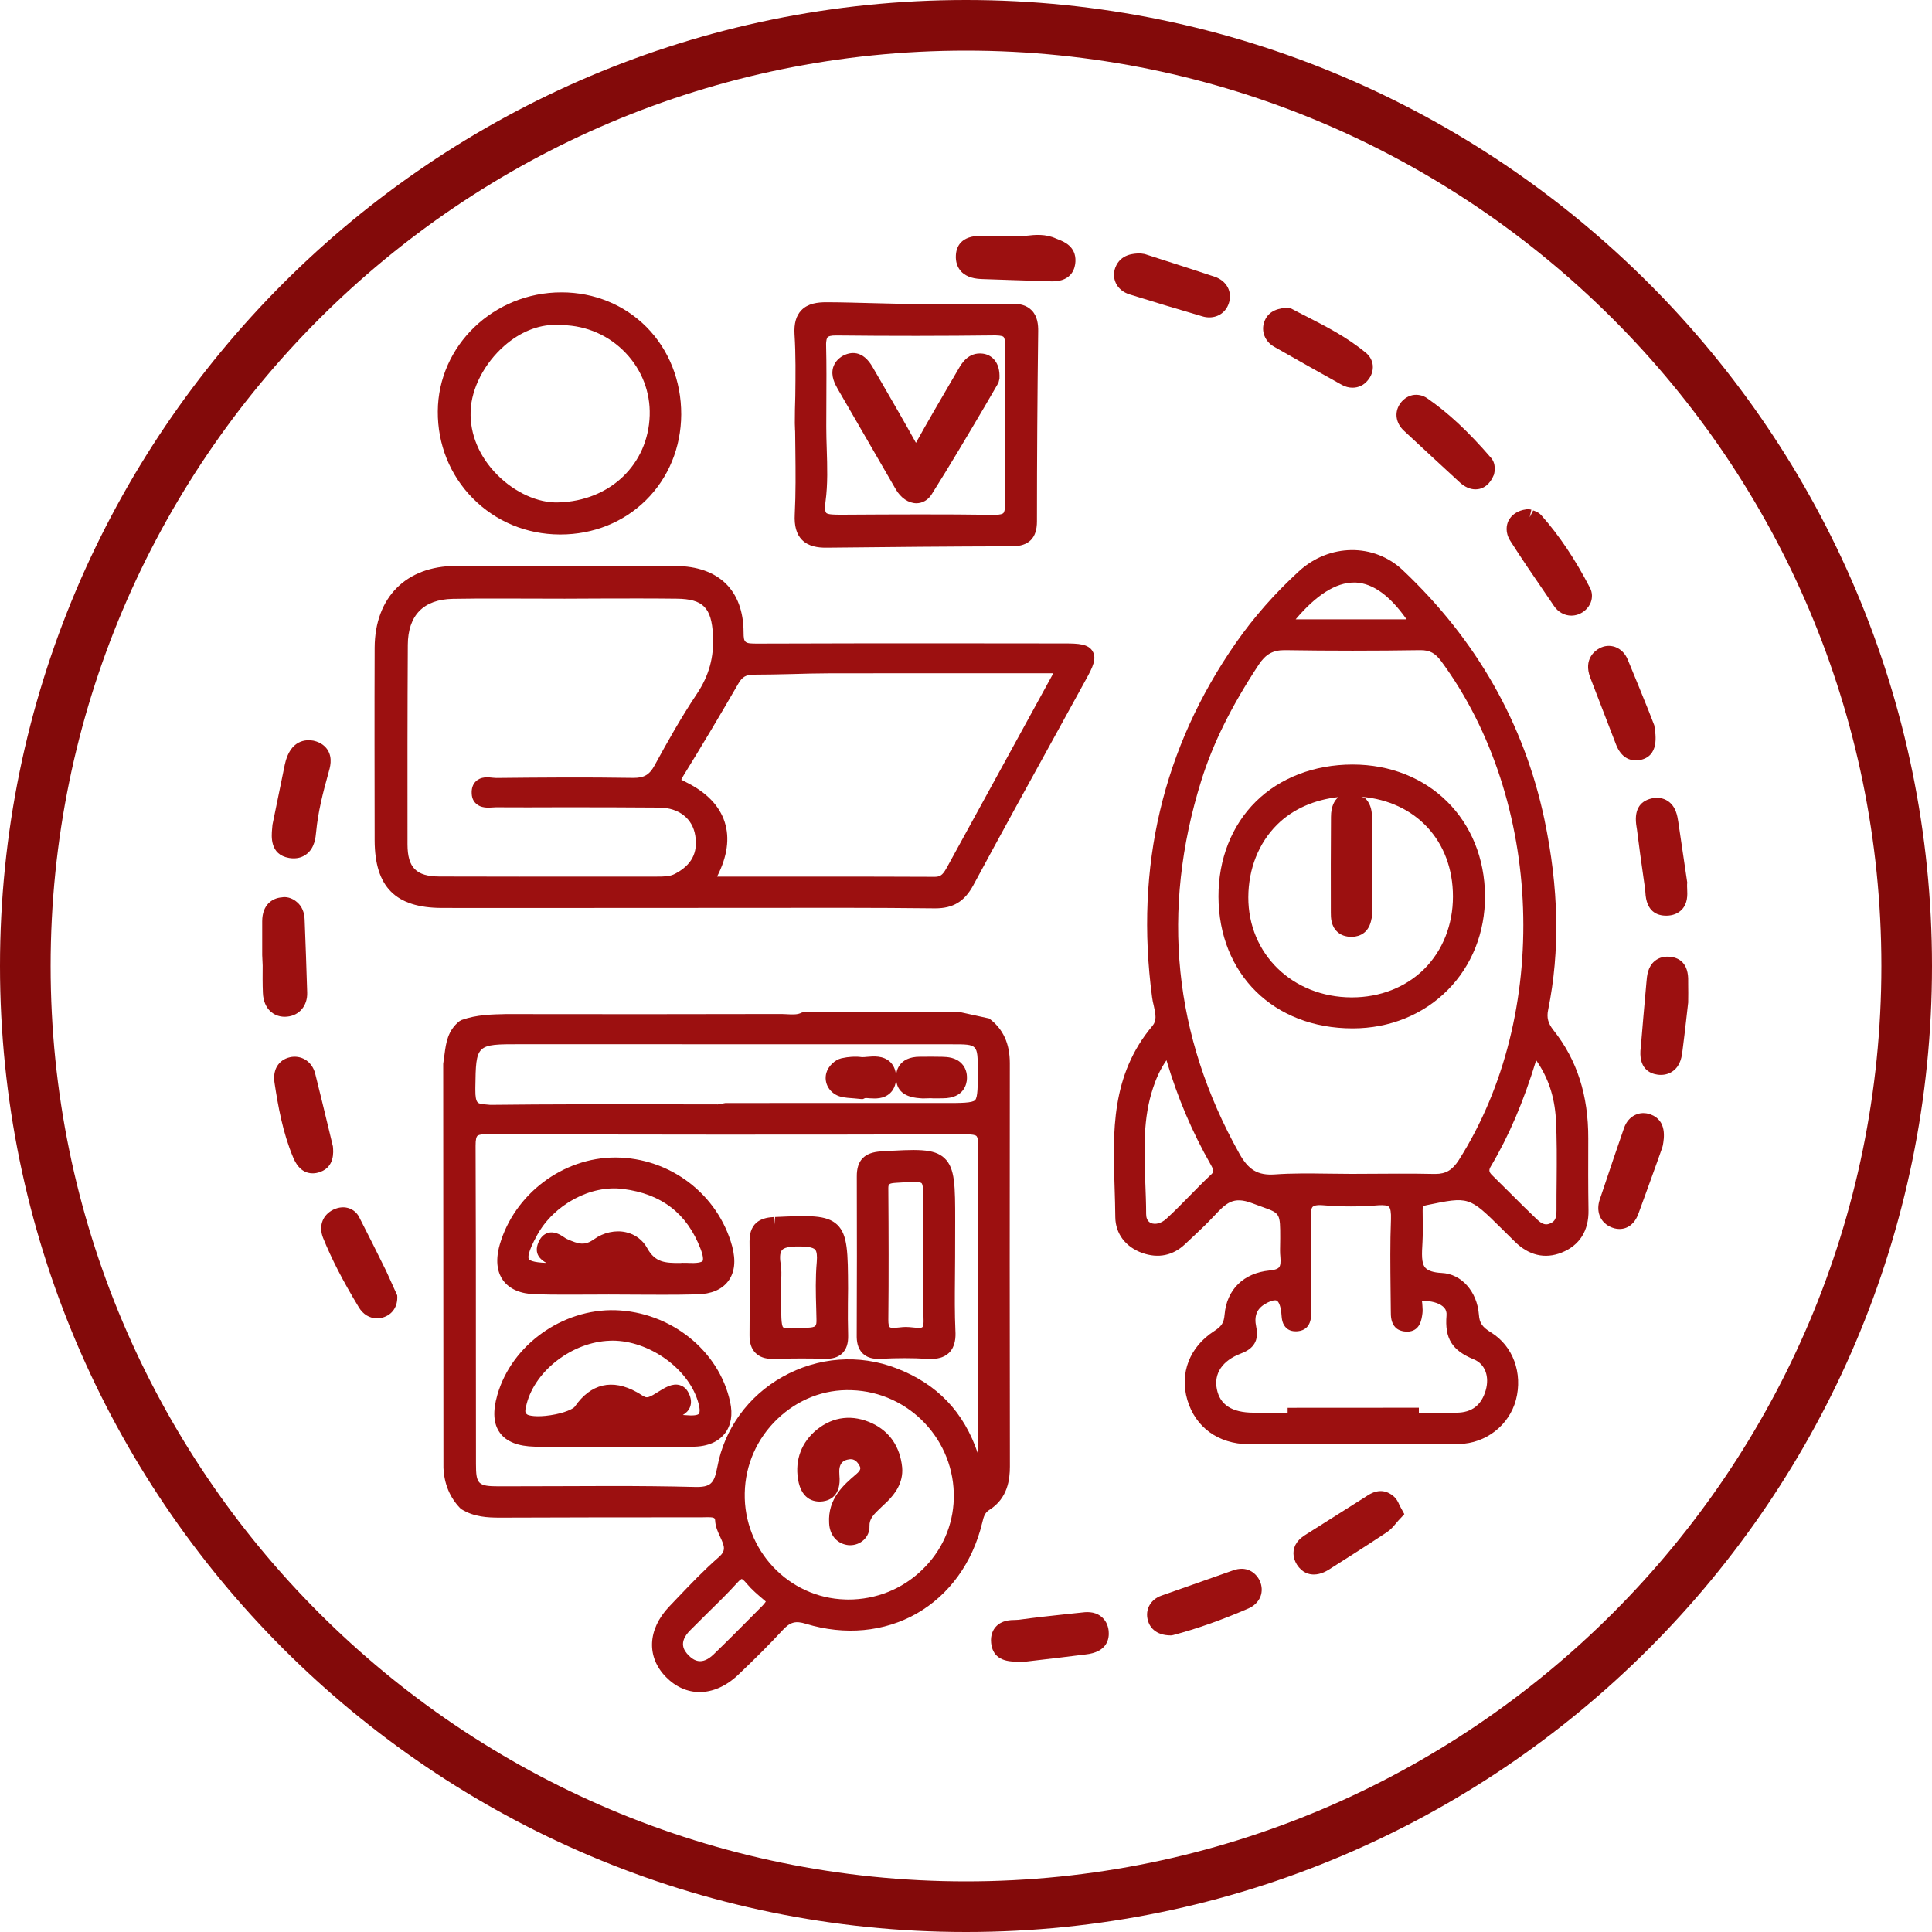
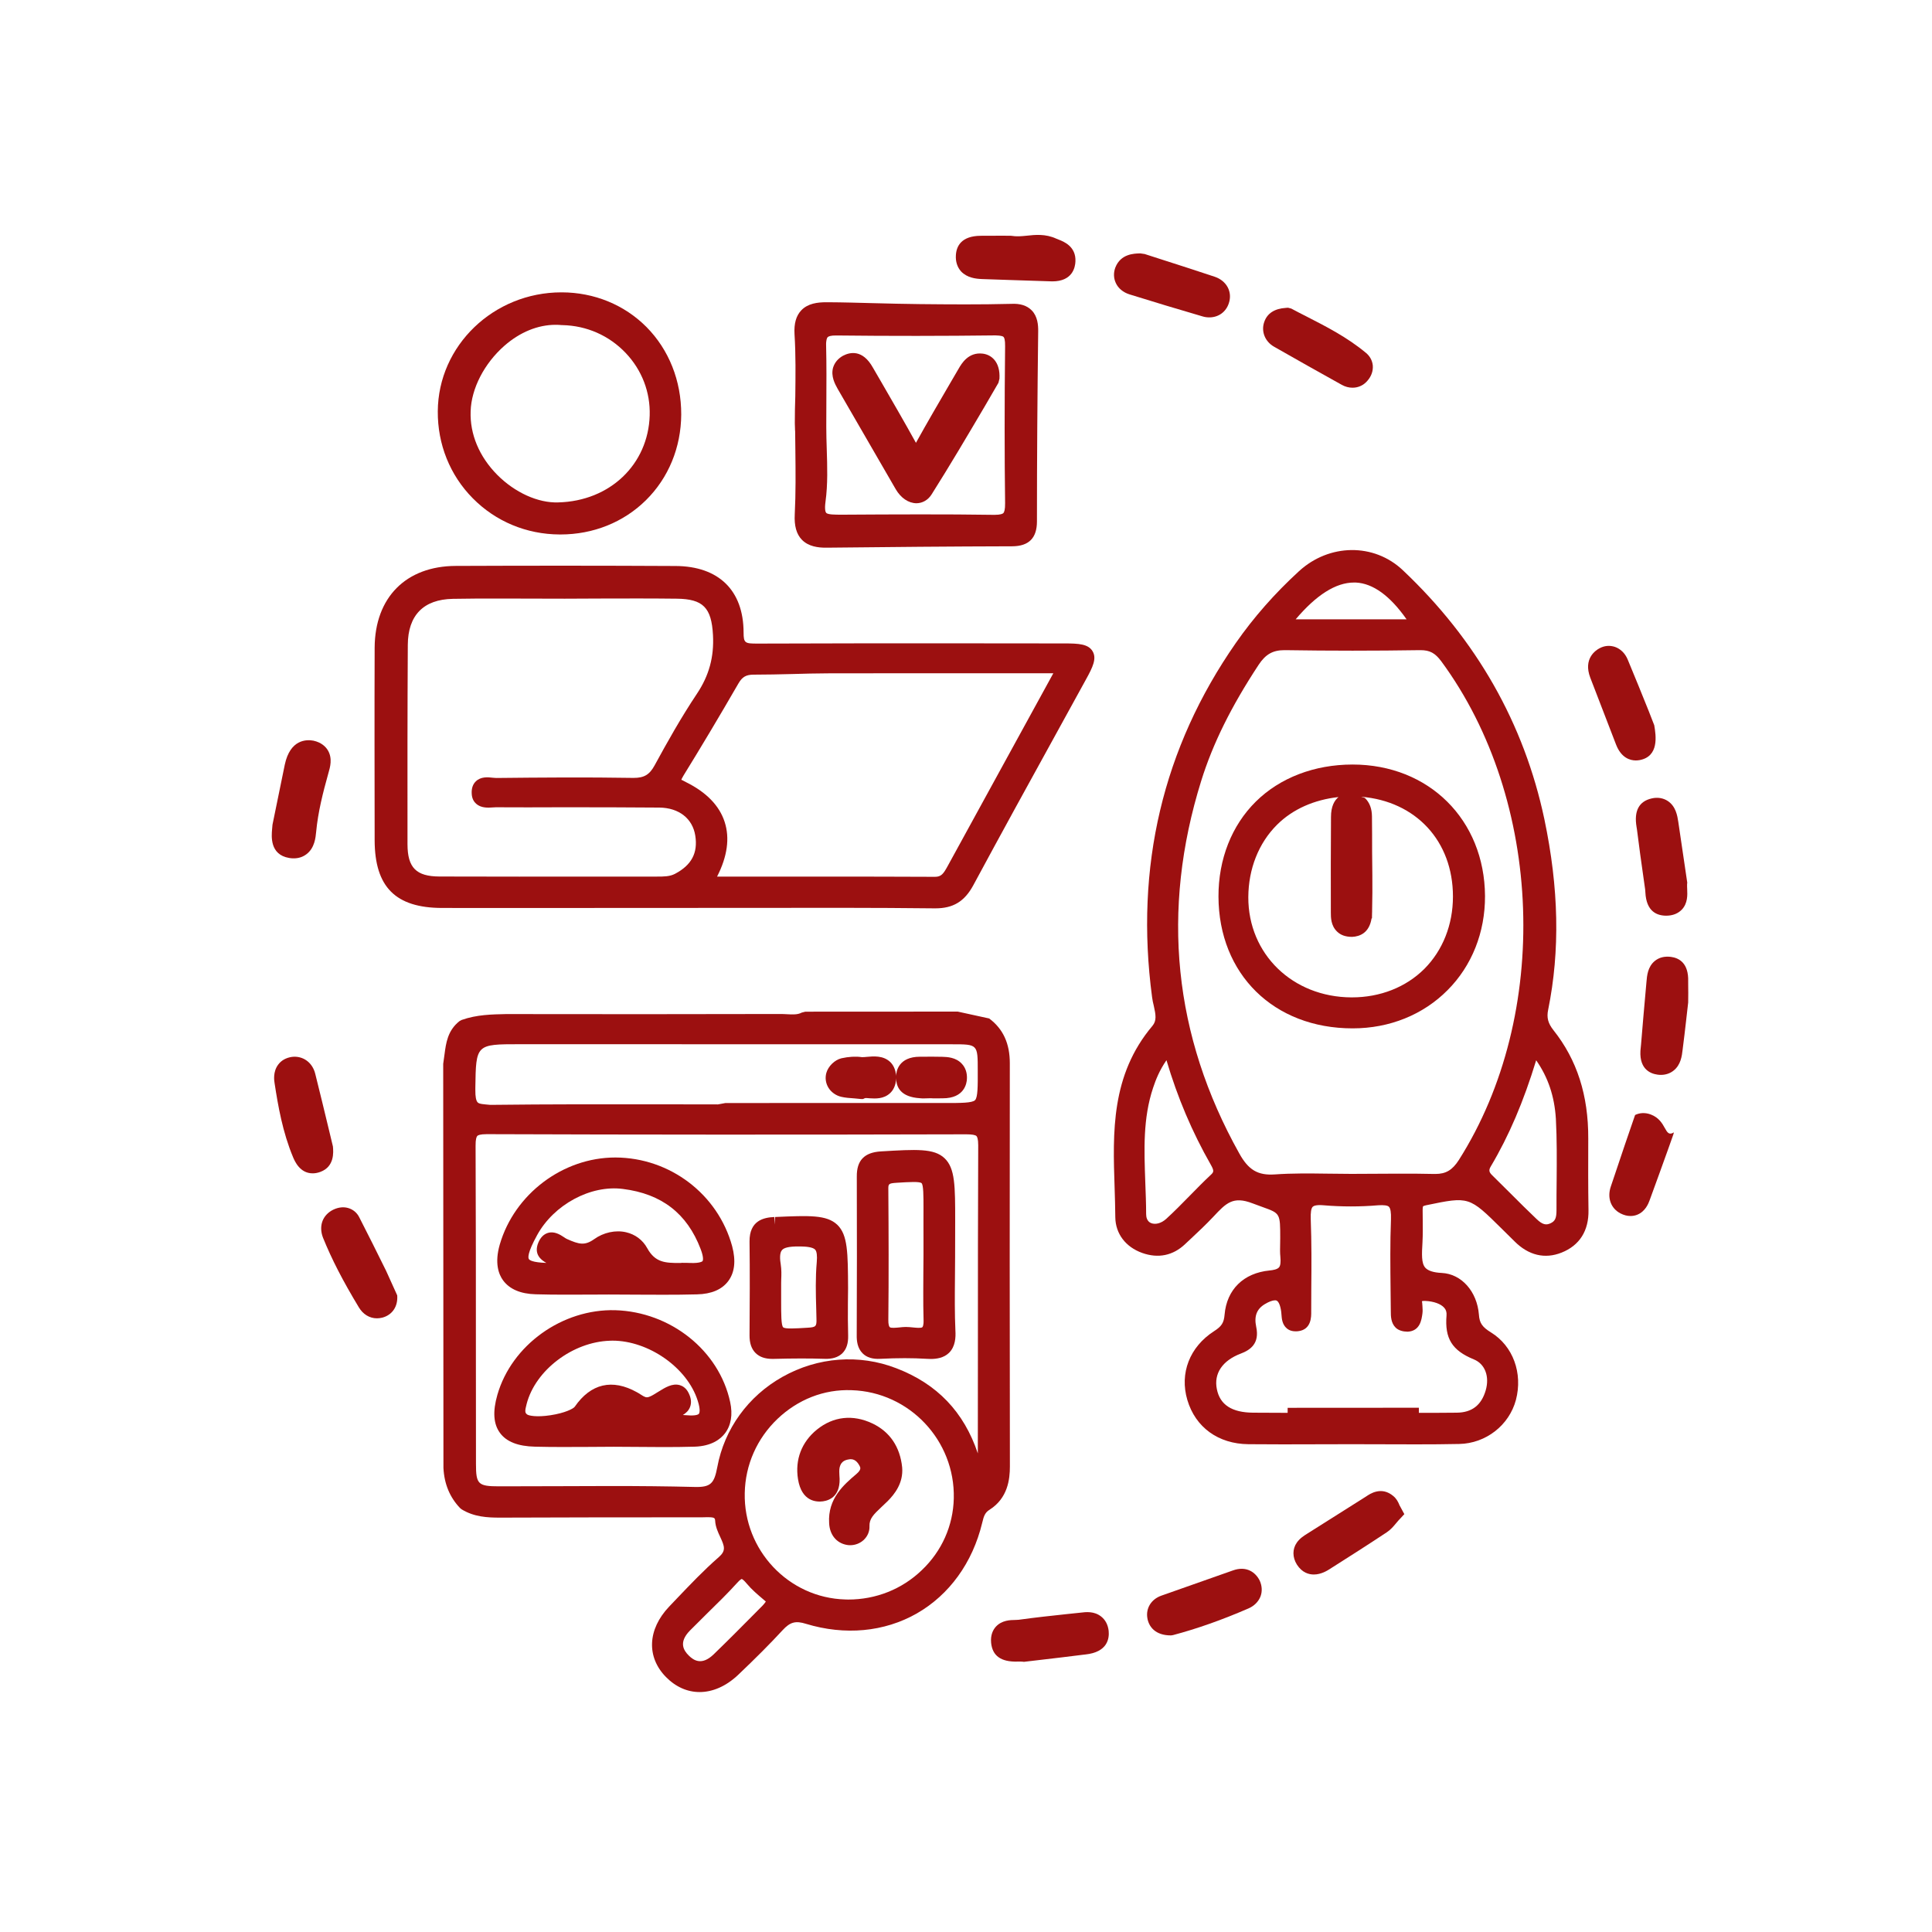
<svg xmlns="http://www.w3.org/2000/svg" version="1.1" id="Layer_1" x="0px" y="0px" viewBox="0 0 250 250" style="enable-background:new 0 0 250 250;" xml:space="preserve">
  <style type="text/css">
	.st0{fill:#830A0A;}
	.st1{fill:#B41515;}
	.st2{fill:#A81313;}
	.st3{fill:#0B0707;}
	.st4{fill:#9C1010;}
	.st5{fill:none;stroke:#830A0A;stroke-miterlimit:10;}
</style>
  <g>
    <g>
      <g>
-         <path class="st0" d="M125,250C56.07,250,0,193.93,0,125S56.07,0,125,0c68.92,0,125,56.07,125,125S193.93,250,125,250z M125,6.55     C59.69,6.55,6.55,59.69,6.55,125S59.69,243.45,125,243.45S243.45,190.31,243.45,125S190.32,6.55,125,6.55z" />
-       </g>
+         </g>
    </g>
    <g>
      <path class="st4" d="M201.02,133.31c-0.71-0.9-0.9-1.63-0.69-2.64c1.55-7.65,1.39-15.72-0.49-24.67    c-2.62-12.37-8.78-23.21-18.31-32.21c-3.73-3.54-9.53-3.47-13.45,0.13c-3.11,2.85-5.86,5.97-8.17,9.29    c-9.43,13.54-13.08,28.96-10.83,45.83c0.04,0.36,0.13,0.74,0.22,1.11c0.26,1.16,0.39,1.92-0.17,2.59    c-5.38,6.37-5.14,13.78-4.9,20.94c0.04,1.28,0.08,2.56,0.09,3.84c0.03,2.12,1.33,3.84,3.48,4.61c2.08,0.74,4,0.34,5.56-1.15    l0.78-0.73c0.96-0.9,1.91-1.79,2.89-2.83c1.62-1.73,2.51-2.68,5.04-1.71c0.5,0.19,0.94,0.35,1.33,0.49    c2.26,0.81,2.26,0.81,2.26,4.04l-0.01,0.71c-0.01,0.57-0.03,1.14,0.03,1.7c0.06,0.68,0.01,1.12-0.17,1.34    c-0.22,0.27-0.79,0.37-1.23,0.41c-3.37,0.33-5.54,2.46-5.82,5.72c-0.09,1.05-0.38,1.51-1.37,2.14c-3.15,2.03-4.47,5.44-3.45,8.89    c1.05,3.55,4,5.69,7.9,5.73c2.97,0.03,5.93,0.02,8.9,0.01l4.44-0.01l4.15,0.01c1.39,0.01,2.78,0.01,4.18,0.01    c1.87,0,3.75-0.01,5.62-0.05c3.43-0.07,6.45-2.41,7.33-5.7c0.91-3.47-0.38-6.98-3.22-8.73c-1.14-0.7-1.5-1.22-1.57-2.31    c-0.24-3-2.26-5.27-4.81-5.39c-1.06-0.05-1.77-0.28-2.13-0.68c-0.52-0.59-0.45-1.76-0.36-3.32c0.05-0.96,0.04-1.94,0.03-2.92    l-0.01-1.19c0-0.41,0.05-0.5,0.05-0.51c0,0,0.07-0.07,0.45-0.15c5.51-1.14,5.5-1.14,9.74,3.05l1.66,1.64    c1.8,1.8,3.91,2.31,6.07,1.45c2.33-0.92,3.54-2.83,3.49-5.5c-0.05-3.09-0.04-6.17-0.03-9.27    C205.54,141.73,204.07,137.15,201.02,133.31z M149.21,140.76c0.35-1.05,0.82-2.25,1.73-3.57c1.43,4.84,3.32,9.29,5.74,13.53    c0.46,0.82,0.38,0.95-0.03,1.33c-0.93,0.87-1.82,1.78-2.71,2.69c-1,1.02-1.99,2.03-3.03,2.98c-0.64,0.58-1.4,0.78-1.98,0.54    c-0.51-0.23-0.62-0.76-0.62-1.16c0-1.37-0.06-2.75-0.11-4.13C148.05,148.73,147.89,144.72,149.21,140.76z M174.87,151.9    c-1.02,0-2.07-0.01-3.11-0.03c-2.27-0.03-4.57-0.06-6.8,0.1c-2.21,0.15-3.42-0.59-4.6-2.72c-8.51-15.21-10.16-31.43-4.92-48.22    c1.51-4.83,3.87-9.6,7.43-15.01c0.89-1.35,1.83-1.89,3.33-1.89c0.04,0,0.08,0,0.12,0c5.77,0.09,11.63,0.09,17.41,0    c0.03,0,0.06,0,0.08,0c1.21,0,1.89,0.37,2.69,1.44c13.24,17.98,14.22,45.73,2.27,64.54c-0.84,1.3-1.67,1.8-3.04,1.8    c-0.04,0-0.08,0-0.12,0c-1.55-0.04-3.08-0.04-4.62-0.04L174.87,151.9z M198.83,157.74c-1.13-1.07-2.24-2.18-3.35-3.29    c-0.8-0.8-1.6-1.59-2.4-2.38c-0.42-0.41-0.45-0.67-0.17-1.14c2.35-3.96,4.23-8.36,5.87-13.73c1.55,2.22,2.37,4.67,2.55,7.58    c0.14,2.61,0.12,5.29,0.1,7.88c-0.01,1.31-0.03,2.62-0.02,3.93c0,1.05-0.18,1.43-0.79,1.71    C200.08,158.54,199.63,158.51,198.83,157.74z M167.65,80.15c2.68-3.17,5.21-4.77,7.55-4.77c0.08,0,0.16,0,0.24,0    c2.23,0.11,4.43,1.71,6.57,4.76H167.65z M165.2,168.3c0.27,0.13,0.49,0.67,0.59,1.46l0.03,0.34c0.04,0.55,0.1,1.3,0.7,1.8    c0.37,0.31,0.84,0.41,1.43,0.36c1.76-0.19,1.73-1.9,1.72-2.55l0.01-3.02c0.03-2.93,0.04-5.95-0.07-8.92    c-0.03-0.88,0.05-1.42,0.26-1.62c0.11-0.1,0.42-0.27,1.37-0.19c2.37,0.2,4.76,0.2,7.12,0c0.7-0.04,1.18,0.01,1.36,0.19    c0.21,0.2,0.3,0.75,0.27,1.63c-0.12,3.05-0.08,6.14-0.05,9.13l0.03,2.78c0,0.59,0,1.49,0.63,2.11c0.38,0.36,0.93,0.51,1.53,0.52    c1.62-0.07,1.82-1.53,1.93-2.35c0.04-0.3,0.03-0.64,0-0.98c-0.01-0.22-0.04-0.58-0.07-0.61c0.01,0,0.12-0.06,0.45-0.04    c1.09,0.05,2,0.38,2.44,0.88c0.24,0.27,0.33,0.58,0.3,0.98c-0.25,3,0.71,4.55,3.55,5.71c1.43,0.59,2.04,2.2,1.52,4    c-0.56,1.92-1.78,2.87-3.74,2.89c-1.64,0.02-3.27,0.02-4.91,0.02v-0.66l-16.98,0.01v0.65c-1.48,0-2.97-0.01-4.46-0.02    c-2.76-0.02-4.3-1.02-4.7-3.05c-0.41-2.02,0.72-3.69,3.08-4.59c1.19-0.45,2.49-1.26,2.01-3.48c-0.29-1.37,0.07-2.31,1.14-2.94    c0.52-0.31,0.98-0.48,1.29-0.48C165.06,168.25,165.13,168.27,165.2,168.3z" />
      <path class="st4" d="M130.68,189.75c-0.03-17.39-0.03-34.76-0.01-52.14c0.01-2.56-0.86-4.47-2.67-5.82l-4.07-0.89    c-6.58,0.01-13.14,0.01-19.72,0.01l-0.47,0.12c-0.52,0.28-1.15,0.25-1.89,0.21c-0.26-0.01-0.51-0.03-0.77-0.03    c-11.88,0.03-23.75,0.03-35.6,0.01c-1.82,0.04-3.8,0.07-5.74,0.76l-0.28,0.15c-1.54,1.21-1.75,2.85-1.94,4.3    c-0.04,0.35-0.09,0.7-0.17,1.22l0.03,52.29c0.1,2.08,0.83,3.83,2.16,5.21l0.2,0.16c1.62,0.99,3.34,1.07,4.98,1.07    c8.68-0.04,17.37-0.04,26.07-0.04l0.42-0.01c1.27-0.03,1.3,0.07,1.33,0.46c0.04,0.77,0.36,1.46,0.65,2.08    c0.58,1.25,0.77,1.79-0.19,2.63c-1.92,1.67-3.7,3.55-5.43,5.36l-0.99,1.04c-2.79,2.94-2.95,6.51-0.41,9.1    c1.28,1.3,2.79,1.95,4.36,1.95c1.68,0,3.41-0.74,4.98-2.22c2.28-2.17,4.12-4.01,5.76-5.79c0.98-1.06,1.68-1.24,3.02-0.82    c5.04,1.53,10.12,1.06,14.34-1.34c4.21-2.41,7.22-6.57,8.46-11.71c0.22-0.96,0.4-1.37,0.97-1.72    C130.4,193.86,130.68,191.44,130.68,189.75z M96.64,204.93c0.64,0.77,1.38,1.39,2.17,2.06c0.1,0.08,0.2,0.16,0.29,0.25    c-0.14,0.2-0.26,0.36-0.41,0.51l-0.92,0.93c-1.79,1.81-3.59,3.62-5.42,5.39c-1.53,1.48-2.58,0.8-3.23,0.15    c-0.65-0.65-1.34-1.69,0.15-3.22c0.74-0.75,1.49-1.49,2.24-2.23c1.32-1.29,2.65-2.59,3.89-3.96c0.38-0.43,0.57-0.49,0.57-0.49    C96.01,204.32,96.19,204.39,96.64,204.93z M101.26,178.16c-4.46,2.5-7.53,6.76-8.44,11.67c-0.4,2.1-0.81,2.65-2.99,2.58    c-3.57-0.09-7.17-0.12-10.74-0.12c-2.1,0-4.19,0.01-6.25,0.02c-2.76,0.01-5.51,0.02-8.26,0.02c-2.72,0-2.99-0.27-2.99-2.9    l-0.01-13.72c0-9.15,0-18.3-0.04-27.45c-0.01-0.85,0.12-1.16,0.22-1.27c0.08-0.09,0.36-0.23,1.22-0.23    c19.64,0.07,39.93,0.08,62.06,0.02c0.73,0,1.18,0.08,1.32,0.23c0.08,0.09,0.22,0.35,0.22,1.18c-0.04,8.7-0.04,17.4-0.04,26.11    c0,4.59,0,9.18-0.01,13.77c-1.8-5.37-5.27-9-10.55-11.02C111.17,175.19,105.82,175.6,101.26,178.16z M109.77,206.98    c-0.13,0-0.26,0-0.39-0.01c-7.33-0.2-13.17-6.38-13.01-13.77c0.07-3.65,1.58-7.06,4.24-9.6c2.62-2.49,5.99-3.85,9.59-3.71    c7.47,0.23,13.4,6.51,13.22,14c-0.08,3.53-1.55,6.83-4.14,9.29C116.71,205.65,113.34,206.98,109.77,206.98z M126.52,138.52    c0.01,2.02,0.01,3.48-0.35,3.84c-0.36,0.37-1.84,0.37-3.88,0.37H93.88l-0.98,0.18l-6.63-0.01c-7.61-0.01-15.21-0.02-22.82,0.07    c-0.85-0.08-1.42-0.1-1.63-0.31c-0.22-0.22-0.32-0.75-0.31-1.63v-0.28c0.08-5.63,0.08-5.63,5.76-5.63    c18.66,0.01,37.3,0.01,55.95,0.01C126.52,135.13,126.52,135.13,126.52,138.52z" />
      <path class="st4" d="M97.21,117.48c7.92-0.01,15.85-0.03,23.79,0.06H121c0.02,0,0.03,0,0.04,0c2.3,0,3.76-0.89,4.89-2.96    c3.61-6.7,7.28-13.37,10.95-20.03l3.65-6.64c0.88-1.59,1.41-2.7,0.85-3.64c-0.56-0.94-1.8-1.01-3.63-1.01l-10.83-0.01    c-9.65-0.01-19.26-0.01-28.89,0.03c-1.63,0-1.81-0.05-1.81-1.46c-0.02-5.43-3.22-8.55-8.8-8.58c-9.48-0.05-18.95-0.05-28.43-0.01    c-6.45,0.02-10.47,4.07-10.51,10.57c-0.03,8.33-0.01,16.64,0,24.95c0.02,6.03,2.71,8.73,8.72,8.74c7.03,0.01,14.04,0.01,21.06,0    L97.21,117.48z M90.19,89.76c-2.07,3.1-3.86,6.3-5.49,9.29c-0.66,1.2-1.35,1.61-2.71,1.61c-0.03,0-0.06,0-0.08,0    c-5.99-0.1-12.04-0.05-17.7,0.01c-0.13,0-0.28-0.02-0.43-0.03c-0.65-0.08-1.56-0.16-2.2,0.46c-0.4,0.38-0.58,0.93-0.54,1.61    c0.03,0.68,0.33,1.08,0.58,1.3c0.63,0.56,1.52,0.52,2.16,0.47c0.14-0.01,0.27-0.02,0.39-0.02c2.77,0.02,5.54,0.01,8.28,0    c4.29,0,8.59,0,12.88,0.04c2.52,0.03,4.3,1.42,4.64,3.64c0.35,2.23-0.48,3.8-2.62,4.93c-0.68,0.36-1.46,0.36-2.36,0.36h-7.5    c-6.86,0.01-13.74,0.01-20.62-0.01c-3.01-0.01-4.13-1.14-4.14-4.16c-0.01-8.6-0.01-17.21,0.04-25.81    c0.02-3.83,2.03-5.89,5.83-5.96c2-0.04,4-0.04,6-0.04c1.41,0,2.83,0,4.23,0.01l4.25,0.01l4.45-0.02c3.35-0.01,6.7-0.02,10.04,0.02    c3.4,0.04,4.5,1.14,4.69,4.71C92.41,85.02,91.75,87.42,90.19,89.76z M129.35,99.8l-6.69,12.21c-0.58,1.07-0.86,1.45-1.68,1.45    c-4.72-0.02-9.43-0.03-14.17-0.03c-2.53,0-5.05,0-7.59,0l-6.43,0c1.33-2.6,1.66-4.98,0.98-7.07c-0.68-2.11-2.36-3.84-4.98-5.14    c-0.39-0.19-0.56-0.31-0.62-0.31c0,0-0.01,0-0.01,0c0.03-0.08,0.09-0.23,0.27-0.53c2.24-3.63,4.58-7.54,7.14-11.97    c0.49-0.83,0.98-1.11,1.96-1.11c1.67,0,3.31-0.04,4.98-0.08c1.53-0.04,3.06-0.09,4.59-0.09c7.52-0.01,15.03-0.02,22.82-0.01h6.38    C133.86,91.59,131.61,95.69,129.35,99.8z" />
      <path class="st4" d="M102.85,54.75l0.03,0.98h0.01c0.01,0.86,0.01,1.71,0.03,2.57c0.03,2.71,0.06,5.53-0.08,8.26    c-0.08,1.48,0.22,2.55,0.91,3.27c0.87,0.91,2.16,1.04,3.09,1.04c0.04,0,0.08,0,0.13,0c8-0.09,16.02-0.16,24.03-0.18    c2.14-0.02,3.18-1.07,3.18-3.22c0-8.21,0.06-16.41,0.16-24.61c0.01-0.79-0.07-1.94-0.86-2.72c-0.59-0.59-1.45-0.89-2.67-0.82    c-3.98,0.1-8.04,0.07-11.84,0.03c-1.97-0.02-3.94-0.07-5.91-0.12c-1.98-0.05-3.96-0.11-5.94-0.12c-0.06,0-0.13,0-0.19,0    c-1.14,0-2.39,0.15-3.24,1.04c-0.67,0.7-0.96,1.71-0.88,3.1c0.17,2.65,0.13,5.39,0.1,8.03C102.87,52.42,102.85,53.59,102.85,54.75    z M106.98,58.11c-0.03-0.96-0.06-1.92-0.06-2.88l0.01-3.06c0.01-2.47,0.03-4.93-0.03-7.4c-0.03-0.79,0.12-1.06,0.2-1.14    c0.09-0.09,0.34-0.23,1.12-0.22c6.98,0.08,13.91,0.07,20.6-0.01c0.78,0.02,0.98,0.13,1.04,0.2c0.1,0.1,0.21,0.38,0.2,1.21    c-0.08,7.4-0.08,14.04,0,20.3c0.01,0.85-0.12,1.17-0.22,1.28c-0.09,0.09-0.36,0.23-1.14,0.23c-0.03,0-0.05,0-0.08,0    c-3.17-0.05-6.37-0.06-9.56-0.06c-3.36,0-6.71,0.02-10,0.04l-0.45,0c-0.46-0.01-1.49,0.01-1.7-0.24    c-0.06-0.06-0.24-0.36-0.09-1.44C107.13,62.64,107.05,60.34,106.98,58.11z" />
      <path class="st4" d="M72.41,69.16c0.04,0,0.08,0,0.12,0c4.23,0,8.15-1.57,11.05-4.43c2.92-2.88,4.55-6.83,4.57-11.1    c0.01-4.36-1.59-8.38-4.5-11.32c-2.86-2.87-6.75-4.47-10.95-4.48c-0.01,0-0.03,0-0.05,0c-8.77,0-15.95,6.89-16,15.39    c-0.03,4.27,1.57,8.27,4.53,11.26C64.13,67.47,68.12,69.14,72.41,69.16z M60.9,53.21c0.09-2.94,1.77-6.19,4.37-8.47    c2.02-1.77,4.34-2.71,6.62-2.71c0.27,0,0.55,0.01,0.82,0.04l0.08,0c3.12,0.07,6.02,1.34,8.17,3.6c2.1,2.21,3.2,5.07,3.11,8.08    c-0.19,6.35-5.15,11.09-11.82,11.26c-2.63,0.1-5.65-1.29-7.91-3.57C62.01,59.09,60.79,56.17,60.9,53.21z" />
-       <path class="st4" d="M37.17,131.55c1.58-0.15,2.64-1.44,2.58-3.12c-0.1-3.15-0.2-6.3-0.33-9.45c-0.03-0.93-0.36-1.7-0.95-2.21    c-0.72-0.66-1.53-0.75-2.01-0.65c-1.22,0.09-2.53,0.95-2.53,3.1v4.37l0.06,1.34c-0.01,1.19-0.02,2.38,0.03,3.56    c0.04,1.03,0.4,1.87,1.02,2.42c0.35,0.3,0.93,0.66,1.82,0.66L37.17,131.55z" />
      <path class="st4" d="M37.41,111.02c0.2,0.04,0.4,0.05,0.6,0.05c0.63,0,1.18-0.18,1.65-0.54c1.06-0.8,1.18-2.16,1.25-2.89    c0.24-2.55,0.87-5.04,1.58-7.58c0.22-0.76,0.57-1.91-0.07-2.98c-0.27-0.44-0.81-1.01-1.87-1.24c-0.88-0.16-3-0.19-3.7,3.11    l-1.59,7.76l-0.05,0.57C35.13,108.2,34.9,110.59,37.41,111.02z" />
      <path class="st4" d="M127.08,36.11l3.52,0.12c1.71,0.06,3.43,0.12,5.24,0.17l0.33,0.01c2.6,0,2.96-1.8,2.99-2.57    c0.1-1.96-1.54-2.59-2.16-2.83l-0.32-0.13c-1.39-0.64-2.74-0.5-3.82-0.38c-0.7,0.07-1.29,0.13-2.03,0.01l-1.04-0.01l-2.86,0.01    c-2.57,0.01-3.18,1.38-3.24,2.53c-0.05,0.82,0.19,1.55,0.68,2.09C125.15,35.94,126.23,36.08,127.08,36.11z" />
      <path class="st4" d="M43.08,148.35l-0.49-2.04v0c-0.59-2.45-1.18-4.9-1.79-7.33c-0.36-1.51-1.61-2.39-3.02-2.22    c-0.76,0.11-1.38,0.45-1.79,1.01c-0.68,0.92-0.52,2.03-0.46,2.39c0.45,2.94,1.04,6.35,2.4,9.6c0.22,0.51,0.88,2.07,2.53,2.07    c0.32,0,0.65-0.06,1-0.19C43.29,150.96,43.15,149.11,43.08,148.35z" />
      <path class="st4" d="M146.15,38.09c3.13,0.98,6.28,1.92,9.45,2.85c0.29,0.09,0.59,0.13,0.88,0.13c1.19,0,2.16-0.7,2.53-1.83    c0.49-1.46-0.27-2.89-1.8-3.42c-2.24-0.75-4.49-1.47-6.73-2.19l-2.36-0.76l-0.55-0.08l-0.08,0c-0.74,0.02-2.48,0.05-3.17,1.84    c-0.25,0.67-0.22,1.39,0.07,2C144.7,37.31,145.35,37.84,146.15,38.09z" />
      <path class="st4" d="M173.63,49.8L173.63,49.8c0.45,0.25,0.92,0.37,1.39,0.37c0.76,0,1.46-0.33,1.95-0.93    c0.49-0.57,0.72-1.24,0.67-1.94c-0.06-0.64-0.38-1.23-0.9-1.65c-2.42-2.01-5.12-3.39-7.74-4.73c-0.59-0.3-1.17-0.59-1.91-0.99    l-0.42-0.11l-0.27,0.02c-1.48,0.09-2.43,0.71-2.81,1.83c-0.42,1.2,0.09,2.51,1.25,3.18C167.75,46.52,170.69,48.16,173.63,49.8z" />
      <path class="st4" d="M46.48,157.5c-0.3-0.59-0.81-1.01-1.45-1.19c-0.68-0.19-1.45-0.06-2.16,0.36c-1.22,0.75-1.62,2.1-1.06,3.52    c1.11,2.74,2.53,5.51,4.62,8.97c0.54,0.91,1.39,1.43,2.35,1.43c0.22,0,0.45-0.03,0.7-0.09c1.29-0.35,2.03-1.45,1.92-2.88    l-1.44-3.18C48.82,162.14,47.67,159.81,46.48,157.5z" />
-       <path class="st4" d="M199.96,76.76l1.11,1.63c0.54,0.81,1.37,1.27,2.26,1.27c0.29,0,0.58-0.05,0.87-0.15    c0.74-0.26,1.34-0.83,1.63-1.53c0.25-0.63,0.22-1.32-0.08-1.9c-1.92-3.71-3.98-6.78-6.29-9.39l-0.01-0.01    c-0.39-0.43-0.87-0.57-1.06-0.63l-0.45,0.88l0.22-0.98l-0.42-0.08l-0.26,0.04c-1.08,0.14-1.92,0.7-2.31,1.53    c-0.21,0.47-0.45,1.43,0.27,2.56C196.9,72.3,198.46,74.57,199.96,76.76z" />
      <path class="st4" d="M211.66,98.4c0.15,0,0.31-0.01,0.49-0.04c2.55-0.47,2.14-3.15,1.91-4.51l-0.7-1.8    c-0.81-2-1.75-4.36-2.73-6.69c-0.32-0.79-0.91-1.39-1.65-1.65c-0.7-0.23-1.38-0.16-2.01,0.18c-0.51,0.27-2.12,1.35-1.19,3.8    c1.1,2.88,2.21,5.76,3.33,8.64C209.8,98.13,211,98.4,211.66,98.4z" />
      <path class="st4" d="M211.77,107.01l0.05,0.31c0.26,2.12,0.56,4.23,0.86,6.35l0.2,1.41c0.01,0.12,0.02,0.24,0.03,0.38    c0.12,2.51,1.51,3.03,2.72,3.03c0.84-0.01,1.51-0.28,2.01-0.8c0.75-0.81,0.72-1.85,0.68-2.65c-0.01-0.23-0.02-0.46-0.01-0.64    l0.02-0.19l-1.16-7.86c-0.12-0.79-0.31-1.99-1.34-2.69c-0.6-0.4-1.33-0.52-2.08-0.35C212.08,103.68,211.42,104.93,211.77,107.01z" />
      <path class="st4" d="M139.8,208.68l-1.73,0.18c-2.06,0.22-4.18,0.45-6.27,0.74c-0.1,0.01-0.21,0.01-0.4,0.02    c-0.67,0.01-1.78,0.03-2.55,0.89c-0.33,0.37-0.7,1.03-0.6,2.07c0.17,1.69,1.28,2.49,3.43,2.43c0.22-0.01,0.45-0.01,0.65,0.01    l0.17,0.02l2.12-0.25c1.8-0.21,3.69-0.43,5.55-0.67l0.27-0.03c2.87-0.3,3.12-2.05,3.02-3.06c-0.09-0.78-0.42-1.42-0.97-1.85    C141.58,208.46,140.51,208.59,139.8,208.68z" />
-       <path class="st4" d="M213.6,144.21L213.6,144.21c-0.7-0.26-1.41-0.23-2.02,0.07c-0.66,0.31-1.16,0.91-1.43,1.68    c-0.91,2.6-1.78,5.21-2.66,7.83l-0.49,1.45c-0.48,1.45,0.01,2.81,1.27,3.46c0.43,0.22,0.86,0.33,1.28,0.33    c0.29,0,0.58-0.05,0.84-0.15c1.1-0.42,1.5-1.5,1.65-1.91c0.86-2.34,1.7-4.68,2.43-6.71l0.63-1.78l0.07-0.27    C215.33,147.32,215.74,145.01,213.6,144.21z" />
+       <path class="st4" d="M213.6,144.21L213.6,144.21c-0.7-0.26-1.41-0.23-2.02,0.07c-0.91,2.6-1.78,5.21-2.66,7.83l-0.49,1.45c-0.48,1.45,0.01,2.81,1.27,3.46c0.43,0.22,0.86,0.33,1.28,0.33    c0.29,0,0.58-0.05,0.84-0.15c1.1-0.42,1.5-1.5,1.65-1.91c0.86-2.34,1.7-4.68,2.43-6.71l0.63-1.78l0.07-0.27    C215.33,147.32,215.74,145.01,213.6,144.21z" />
      <path class="st4" d="M218.44,127.02l0.01-0.02c0.07-2.38-1.18-3.04-2.23-3.18c-0.84-0.1-1.52,0.07-2.08,0.52    c-0.92,0.75-1.02,1.89-1.09,2.74l-0.4,4.51c-0.1,1.18-0.2,2.36-0.3,3.57l-0.03,0.31c-0.38,2.82,1.2,3.46,2.17,3.59    c0.14,0.02,0.29,0.03,0.43,0.03c0.61,0,1.18-0.19,1.62-0.54c0.96-0.74,1.1-1.93,1.19-2.71l0.03-0.25    c0.15-1.14,0.28-2.27,0.41-3.41l0.28-2.46l0.01-1.23c0-0.4,0-0.8-0.01-1.17V127.02z" />
-       <path class="st4" d="M188.88,62.41c0.65,0.6,1.34,0.91,2.04,0.91c0.17,0,0.33-0.02,0.49-0.05c0.58-0.13,1.38-0.53,1.92-1.88    l0.08-0.46l-0.01-0.13c0.02-0.28,0.06-0.93-0.44-1.53c-2.98-3.45-5.54-5.84-8.29-7.74c-0.57-0.39-1.24-0.52-1.89-0.4    c-0.69,0.15-1.31,0.6-1.69,1.23c-0.67,1.09-0.45,2.4,0.55,3.35C184.05,57.95,186.45,60.18,188.88,62.41z" />
      <path class="st4" d="M159.52,203.22l-9.25,3.26c-1.3,0.46-2.02,1.63-1.8,2.91c0.18,1.08,1,2.23,3.04,2.23c0.01,0,0.02,0,0.03,0    l0.25-0.04c3.13-0.83,6.32-1.96,9.74-3.44c0.75-0.32,1.3-0.87,1.57-1.54c0.25-0.64,0.22-1.37-0.09-2.06    C162.49,203.47,161.29,202.57,159.52,203.22z" />
      <path class="st4" d="M181.04,194.64l-0.88,0.43L181.04,194.64c-0.13-0.29-0.32-0.69-0.72-1.03c-1.55-1.34-3.06-0.3-3.54,0.03    l-7.63,4.82c-0.4,0.25-0.96,0.6-1.34,1.15c-0.59,0.84-0.58,1.91,0.01,2.85c0.68,1.06,1.56,1.28,2.19,1.28    c0.95,0,1.76-0.51,2.11-0.74c2.46-1.56,4.91-3.12,7.34-4.73c0.52-0.35,0.88-0.79,1.19-1.16c0.09-0.11,0.18-0.22,0.27-0.32    l0.8-0.86l-0.66-1.22L181.04,194.64z" />
      <path class="st4" d="M192.16,115.94c-0.06-9.86-7.26-17.01-17.14-17.01c-0.01,0-0.02,0-0.03,0c-4.92,0.01-9.36,1.71-12.48,4.79    c-3.13,3.09-4.85,7.45-4.84,12.29c0.03,10.05,7.16,17.06,17.35,17.06c0.01,0,0.02,0,0.03,0c4.75,0,9.11-1.76,12.27-4.95    C190.46,124.97,192.18,120.64,192.16,115.94z M165.25,106.72c2.05-2.04,4.84-3.24,7.95-3.58c-0.53,0.44-0.97,1.2-0.97,2.57    c-0.03,4.07-0.03,8.14-0.02,12.36c0,0.64,0,1.71,0.81,2.48c0.45,0.44,1.07,0.68,1.94,0.68c0.01,0,0.01,0,0.01,0    c1.02-0.05,2.21-0.53,2.51-2.39l0.05,0l0.01-0.58c0.01-0.1,0.01-0.21,0.01-0.32v-0.15c0.04-1.51,0.04-3.03,0.03-4.55l-0.03-3.02    c0-1.53,0-3.06-0.02-4.59c-0.01-0.98-0.3-1.77-0.88-2.34c-0.13-0.12-0.35-0.1-0.5-0.19c7.03,0.58,11.86,5.7,11.86,12.91    c0,3.65-1.32,6.97-3.7,9.36c-2.39,2.38-5.72,3.69-9.38,3.69c-0.01,0-0.03,0-0.05,0c-7.62-0.03-13.37-5.6-13.35-12.97    C161.55,112.42,162.87,109.09,165.25,106.72z" />
      <path class="st4" d="M79.66,149.78c-0.02,0-0.04,0-0.05,0c-6.77,0-13.04,4.73-14.94,11.26c-0.69,2.4-0.15,3.85,0.43,4.64    c0.84,1.14,2.26,1.75,4.22,1.8c2.43,0.07,4.89,0.05,7.33,0.04l2.12-0.01l4.03,0.02c1.02,0.01,2.03,0.01,3.04,0.01    c1.45,0,2.9-0.01,4.35-0.05c1.86-0.04,3.22-0.62,4.04-1.71c0.84-1.12,1.01-2.63,0.51-4.52C92.9,154.53,86.7,149.81,79.66,149.78z     M87.94,163.43c-1.83,0-3.16-0.04-4.19-1.92c-0.58-1.06-1.56-1.79-2.75-2.06c-1.36-0.31-2.91,0.03-4.12,0.9    c-1.21,0.86-1.96,0.67-3.51-0.02c-0.12-0.05-0.25-0.14-0.38-0.23c-0.52-0.35-1.28-0.81-2.09-0.56c-0.53,0.16-0.95,0.57-1.23,1.23    c-0.63,1.48,0.29,2.25,1.03,2.65c-1.8-0.06-2.19-0.36-2.27-0.51c-0.1-0.17-0.19-0.79,1.07-3.08c2.16-3.95,6.93-6.53,11.11-5.98    c5.01,0.63,8.3,3.18,10.05,7.77c0.47,1.22,0.27,1.54,0.25,1.57c-0.02,0.03-0.32,0.28-1.52,0.24c-0.39-0.02-0.78-0.02-1.16-0.02    C88.13,163.43,88.04,163.43,87.94,163.43z" />
      <path class="st4" d="M79.62,169.54c-6.85-0.19-13.41,4.5-15.26,10.95c-0.62,2.16-0.51,3.77,0.33,4.92    c0.84,1.15,2.33,1.74,4.54,1.79c2.33,0.06,4.66,0.04,6.99,0.03l3.19-0.02l3.2,0.02c1.07,0.01,2.14,0.02,3.2,0.02    c1.36,0,2.71-0.01,4.07-0.05c2.2-0.07,3.34-0.97,3.91-1.7c0.81-1.04,1.05-2.45,0.69-4.09C93.04,174.75,86.78,169.76,79.62,169.54z     M68.15,181.66c1.13-4.35,5.95-8.02,10.77-8.17c0.11,0,0.22-0.01,0.33-0.01c4.67,0,9.68,3.49,11.03,7.76    c0.42,1.29,0.2,1.64,0.16,1.7c-0.12,0.15-0.58,0.27-1.44,0.2c-0.21-0.02-0.42-0.03-0.64-0.04c0.4-0.24,0.75-0.56,0.93-1.03    c0.21-0.54,0.15-1.14-0.17-1.79c-0.32-0.67-0.8-0.94-1.14-1.04c-0.98-0.29-1.92,0.31-2.84,0.88c-0.42,0.27-0.86,0.54-1.17,0.64    c-0.36,0.11-0.52,0.04-1.08-0.32c-0.15-0.1-0.31-0.2-0.48-0.29c-3.18-1.77-5.96-1.13-8.04,1.88c-0.17,0.25-1.27,0.82-3.14,1.1    c-1.8,0.28-2.84,0.05-3.02-0.1C67.93,182.82,67.89,182.63,68.15,181.66z" />
      <path class="st4" d="M123.63,172.21c-0.1-2.21-0.08-4.49-0.06-6.7c0.01-0.94,0.02-1.87,0.02-2.81c0-1.55,0-3.08,0.01-4.66    c0-4.58,0-6.87-1.38-8.17c-1.37-1.29-3.63-1.15-8.22-0.88c-2.16,0.13-3.15,1.17-3.13,3.25c0.02,6.86,0.02,13.71-0.01,20.55    c-0.01,0.68,0.07,1.66,0.78,2.35c0.52,0.51,1.27,0.75,2.29,0.69c2.21-0.11,4.18-0.11,5.97,0c0.17,0.01,0.35,0.02,0.54,0.02    c0.77,0,1.69-0.14,2.36-0.79C123.63,174.25,123.68,173.04,123.63,172.21z M119.51,170.84c0.02,0.72-0.14,0.89-0.16,0.9    c-0.15,0.14-0.83,0.07-1.22,0.03c-0.31-0.03-0.61-0.06-0.9-0.06c-0.01,0-0.03,0-0.03,0h-0.01c-0.26,0-0.54,0.03-0.82,0.06    c-0.44,0.04-1.09,0.11-1.24-0.04c-0.09-0.08-0.19-0.37-0.18-0.94c0.06-5.61,0.04-11.23,0-16.83c-0.01-0.76-0.01-0.84,1.09-0.91    c0.8-0.05,1.57-0.1,2.16-0.1c0.54,0,0.93,0.04,1.05,0.15c0.25,0.24,0.25,1.69,0.25,3.21c-0.01,1.36,0,2.72,0,4.07v2.01    c-0.01,1.6-0.03,3.21-0.03,4.82C119.47,168.43,119.47,169.64,119.51,170.84z" />
      <path class="st4" d="M109.74,166.72c-0.02-4.61-0.03-6.93-1.4-8.24c-1.37-1.29-3.59-1.2-8.04-1l-0.06,0.98l0,0h0v0l-0.04-0.98    c-1.39,0.06-3.23,0.46-3.21,3.17c0.05,4.04,0.03,8.09,0,12.12c-0.01,1.03,0.25,1.79,0.79,2.32c0.51,0.5,1.22,0.75,2.16,0.75    c0.04,0,0.09,0,0.13,0c2.66-0.07,4.69-0.07,6.59-0.01c1.02,0.05,1.82-0.2,2.35-0.73c0.52-0.52,0.77-1.27,0.74-2.3    c-0.04-1.38-0.04-2.77-0.03-4.15L109.74,166.72z M105.69,163.3c-0.18,2.03-0.13,4.09-0.07,6.08l0.03,1.27    c0.03,0.99-0.06,1.1-1.2,1.16c-1.48,0.09-2.87,0.18-3.11-0.06c-0.26-0.25-0.26-1.74-0.26-3.33v-2.04    c-0.01-0.27,0.01-0.54,0.01-0.82c0.03-0.63,0.04-1.27-0.06-1.93c-0.11-0.65-0.17-1.5,0.16-1.87c0.27-0.32,0.95-0.47,2.08-0.47    c0.1,0,0.2,0,0.3,0c0.67,0.01,1.61,0.07,1.92,0.42C105.69,161.94,105.76,162.49,105.69,163.3z" />
      <path class="st4" d="M112.88,184.19L112.88,184.19c-2.52-1.19-5.05-0.91-7.16,0.79c-1.99,1.61-2.86,3.89-2.46,6.41    c0.47,2.95,2.42,2.99,3.24,2.88c0.9-0.13,2.37-0.74,2.12-3.36c-0.01-0.22-0.04-0.69,0.02-0.98c0.14-0.66,0.51-0.99,1.23-1.09    c0.38-0.06,0.91-0.02,1.36,0.84c0.12,0.23,0.25,0.5-0.44,1.08c-1.56,1.33-3.7,3.14-3.5,6.34c0.07,1.49,0.94,2.57,2.28,2.81    c0.15,0.03,0.29,0.04,0.44,0.04c0.64,0,1.25-0.23,1.72-0.65c0.53-0.48,0.81-1.14,0.78-1.81c-0.03-0.96,0.51-1.5,1.54-2.47    c0.27-0.25,0.55-0.51,0.81-0.77c0.89-0.9,2.05-2.33,1.88-4.37C116.47,187.22,115.14,185.26,112.88,184.19z" />
      <path class="st4" d="M119.37,136.74l-0.32,0c-2.79,0-3.08,1.92-3.1,2.49c0,0.03,0.01,0.07,0.01,0.11    c-0.03-0.98-0.43-1.61-0.79-1.94c-0.91-0.84-2.15-0.72-3.04-0.64c-0.19,0.02-0.47,0.05-0.63,0.03c-0.8-0.11-1.66-0.06-2.62,0.15    c-0.87,0.21-1.71,1.03-1.95,1.89c-0.18,0.64-0.09,1.31,0.25,1.89c0.36,0.6,0.98,1.05,1.69,1.21c0.53,0.12,1.05,0.16,1.68,0.2    l0.84,0.08h0.29l0.24-0.11c0.17-0.03,0.36,0,0.63,0.02c0.73,0.04,1.78,0.11,2.62-0.66c0.36-0.33,0.77-0.95,0.79-1.95    c0.01,1.16,0.58,2.44,3.07,2.6c0.21,0.02,0.45,0.04,0.67,0.02l0.74-0.02c0.21,0.02,0.4,0.02,0.61,0.02c0.34,0,0.68,0,0.95-0.01    c2.79,0,3.1-1.93,3.12-2.52c0.04-0.77-0.19-1.45-0.65-1.94c-0.78-0.86-1.92-0.89-2.55-0.91    C121.08,136.73,120.23,136.73,119.37,136.74z" />
      <path class="st4" d="M115.91,63.31c0.65,1.11,1.62,1.79,2.66,1.81c0.79,0,1.51-0.41,1.97-1.13c2.39-3.78,4.64-7.6,6.94-11.5    l1.72-2.96l0.13-0.53c0.12-2.18-1.04-3.1-2.16-3.24c-1.87-0.23-2.75,1.3-3.13,1.96l-1.07,1.83c-1.47,2.52-2.99,5.12-4.43,7.72    c-0.01,0.01-0.01,0.02-0.01,0.03c-0.01-0.01-0.02-0.03-0.03-0.04c-1.46-2.65-2.99-5.27-4.5-7.89l-1.04-1.79    c-1.34-2.41-2.99-2.01-3.87-1.55c-0.65,0.36-1.09,0.89-1.29,1.54c-0.31,1.12,0.25,2.13,0.59,2.74    C110.9,54.63,113.4,58.98,115.91,63.31z" />
    </g>
  </g>
</svg>